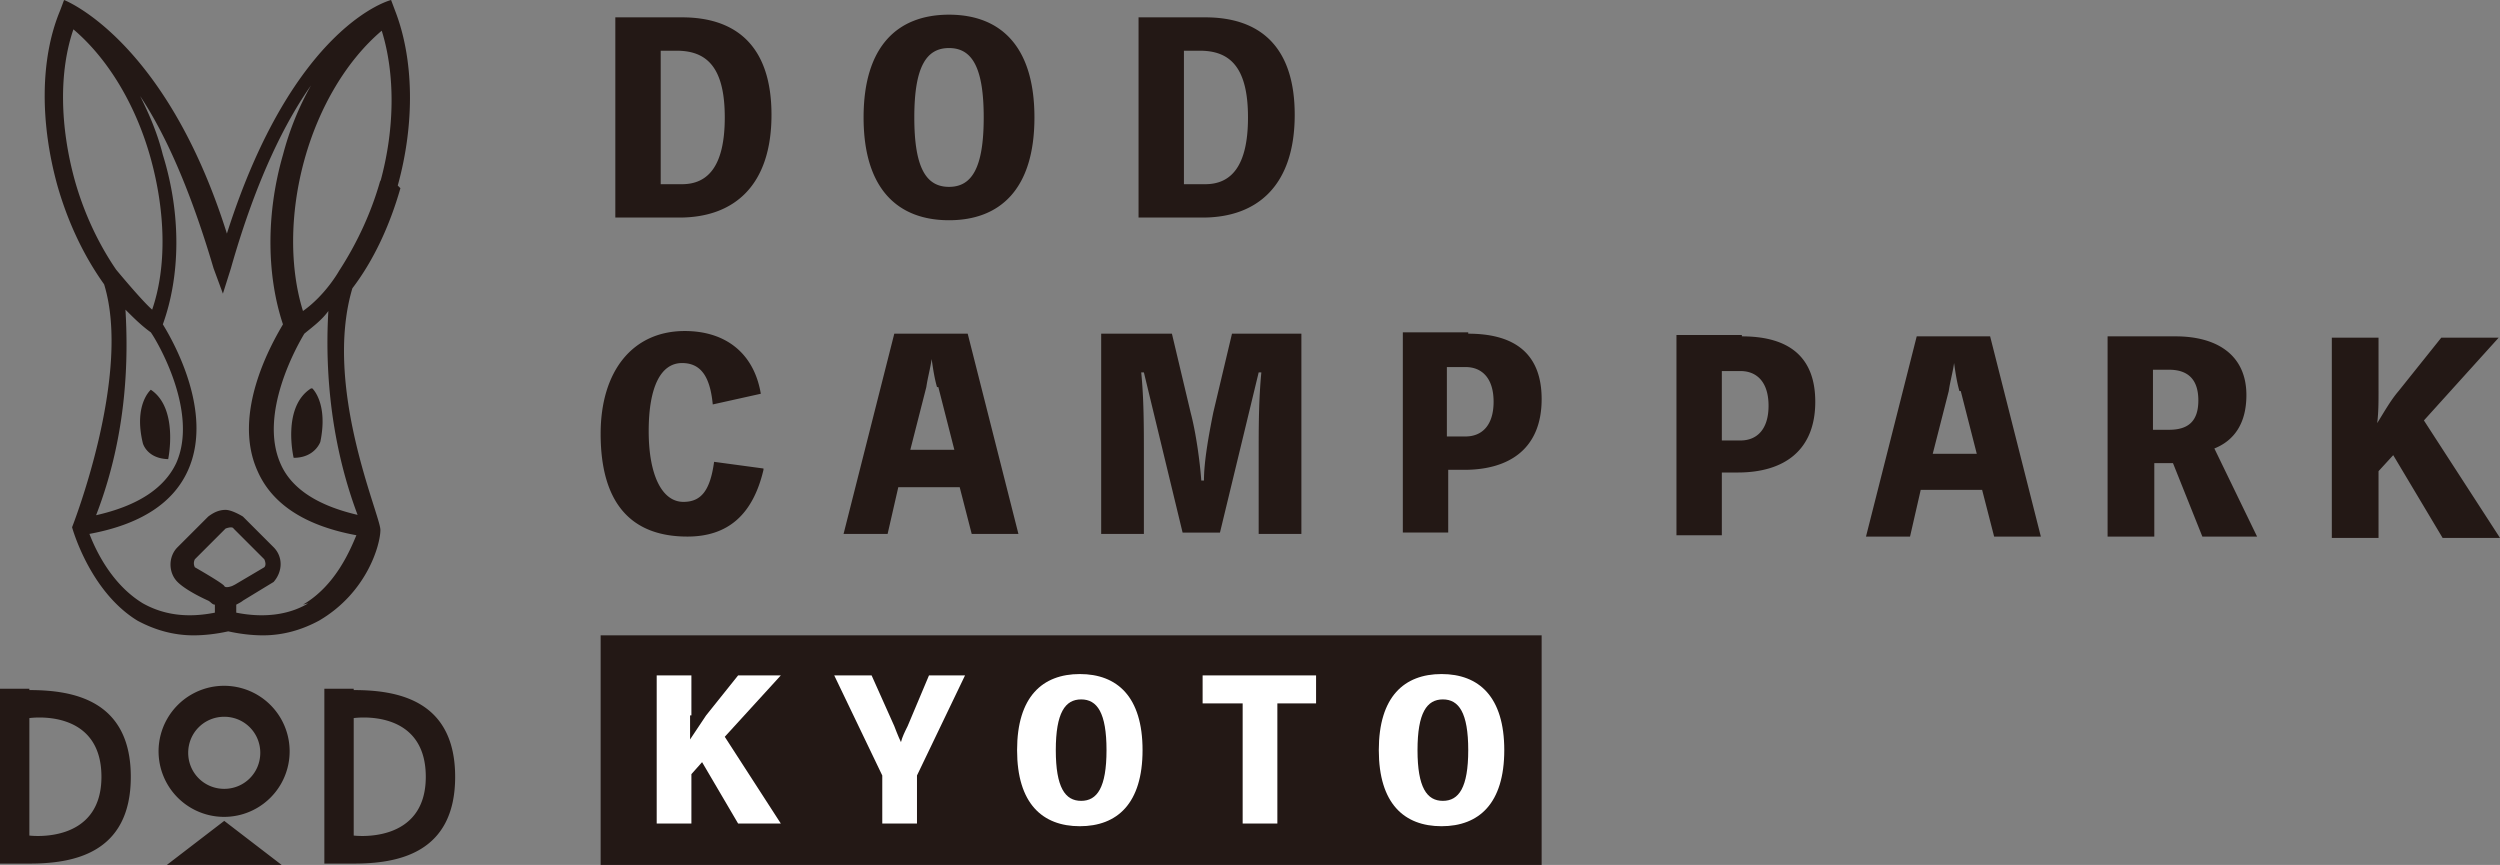
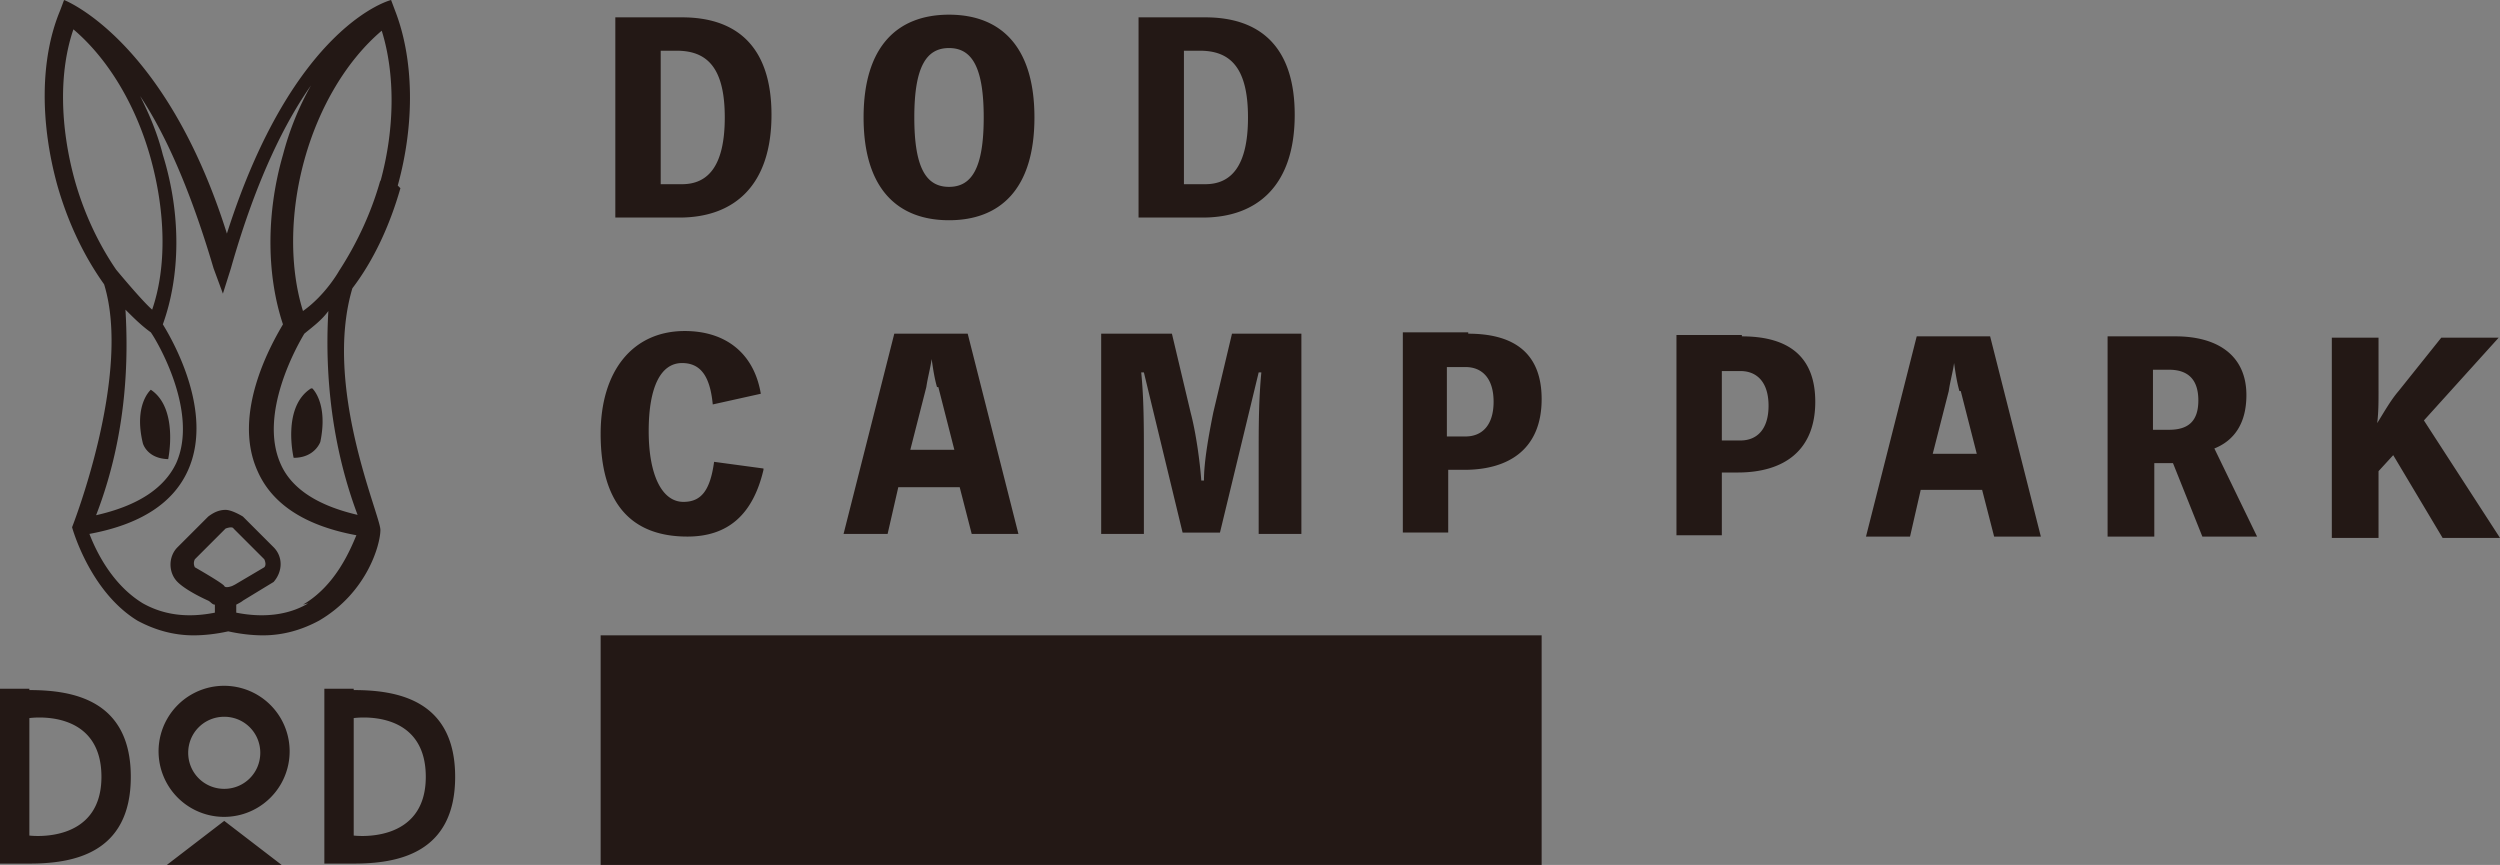
<svg xmlns="http://www.w3.org/2000/svg" id="_レイヤー_2" data-name="レイヤー 2" viewBox="0 0 18.73 6.48">
  <rect x="0" y="0" width="18.73" height="6.48" fill="#808080" stroke="none" />
  <defs>
    <style>.cls-1{fill:#231815}</style>
  </defs>
  <g id="_レイヤー_2-2" data-name="レイヤー 2">
    <path class="cls-1" d="M2.98 1.39C3.11.92 3.1.44 2.96.08L2.93 0S2.2.18 1.7 1.75C1.24.29.48 0 .48 0L.45.08C.3.44.3.92.43 1.39c.08.28.2.53.35.74.21.68-.24 1.82-.24 1.82s.13.48.49.7c.13.07.27.11.42.11.08 0 .17-.01.26-.03.09.02.18.03.26.03.15 0 .29-.04.42-.11.36-.21.46-.57.46-.68 0-.11-.43-1.07-.21-1.81.16-.21.28-.47.36-.75m-.15-.06c-.07.25-.18.48-.31.68 0 0-.1.18-.27.3-.1-.32-.1-.73.01-1.13.11-.4.32-.75.58-.97.1.32.1.73-.01 1.13M.55.22c.26.22.47.57.58.97.11.4.12.81.01 1.13-.08-.07-.27-.3-.27-.3-.13-.19-.24-.42-.31-.67C.45.95.44.54.55.22m.39 2.1c.06.06.12.12.19.17.05.07.36.6.19.98-.09.19-.29.32-.6.39.24-.62.24-1.2.22-1.54m.8 2.07s-.05.02-.06 0-.22-.14-.22-.14a.064.064 0 0 1 0-.06l.23-.23s.05-.02.06 0l.23.23s.02.04 0 .06l-.22.13Zm.57.13c-.15.09-.34.11-.54.07v-.06s.04-.02.05-.03l.23-.14c.07-.08.07-.19 0-.26l-.23-.23s-.08-.05-.13-.05-.09.02-.13.05l-.23.23c-.07.07-.07.19 0 .26s.23.14.23.14c.02.01.03.03.05.03v.06c-.2.04-.38.02-.54-.07C.84 4.38.72 4.13.67 4c.38-.07.63-.23.74-.48.19-.43-.11-.96-.19-1.09.13-.36.14-.82 0-1.27-.04-.16-.1-.3-.17-.44.18.27.37.68.55 1.29l.07.19.06-.19c.19-.67.41-1.1.6-1.37-.09.16-.16.33-.21.52-.13.45-.12.91 0 1.27-.07.12-.39.66-.19 1.1.11.25.36.41.74.48-.05.12-.16.38-.4.52m.42-.67c-.31-.07-.51-.2-.59-.39-.16-.37.12-.87.18-.97.06-.05.13-.1.18-.17-.02.34-.01.92.22 1.53" />
    <path class="cls-1" d="M2.33 2.91c-.22.14-.13.52-.13.52.16 0 .2-.12.2-.12.06-.29-.06-.4-.06-.4m-1.08.53s.08-.38-.13-.52c0 0-.13.11-.06.4 0 0 .03.12.2.12M.22 5.17c.32 0 .76.07.76.65s-.44.65-.76.65H0V5.16h.22Zm.54.65c0-.52-.54-.44-.54-.44v.88s.54.07.54-.44m.92.3a.49.49 0 1 0-.002-.982.49.49 0 0 0 .002.982m0-.75c.15 0 .27.12.27.27s-.12.27-.27.27-.27-.12-.27-.27.12-.27.27-.27m-.43 1.11h.86l-.43-.33-.43.33zm1.4-1.31c.32 0 .76.07.76.65s-.44.65-.76.65h-.22V5.16h.22Zm.54.65c0-.52-.54-.44-.54-.44v.88s.54.07.54-.44M5.11.13c.42 0 .67.23.67.73 0 .53-.28.77-.69.77h-.48V.13h.5Zm0 1.25c.19 0 .32-.13.32-.5s-.13-.5-.36-.5h-.12v1h.16Zm2.64-.5c0 .54-.26.77-.64.77s-.64-.23-.64-.77.26-.77.64-.77.64.23.64.77Zm-.38 0c0-.38-.09-.52-.26-.52s-.26.14-.26.52.09.52.26.52.26-.14.26-.52ZM9.03.13c.42 0 .67.23.67.73 0 .53-.28.77-.69.77h-.48V.13h.5Zm0 1.25c.19 0 .32-.13.32-.5s-.13-.5-.36-.5h-.12v1h.16ZM5.72 3.52c-.08.34-.27.5-.57.5-.43 0-.65-.26-.65-.77 0-.47.24-.77.63-.77.31 0 .52.17.57.47l-.36.08c-.02-.21-.09-.31-.23-.31-.16 0-.25.18-.25.51s.1.53.26.53c.13 0 .2-.08.23-.3l.37.05ZM7.64 4h-.36l-.09-.35h-.46L6.65 4h-.33l.38-1.5h.55L7.63 4Zm-.62-1.1c-.02-.07-.03-.14-.04-.21-.01.07-.03.14-.04.21l-.12.47h.33l-.12-.47Zm2.73-.4V4h-.32v-.59c0-.21 0-.41.02-.62h-.02l-.29 1.2h-.28l-.29-1.2h-.02c.02.2.02.41.02.62V4h-.32V2.5h.53l.14.59c.04.15.07.37.08.51h.02c0-.15.04-.36.07-.51l.14-.59h.51Zm1.25 0c.36 0 .55.16.55.49 0 .37-.24.53-.58.53h-.12v.47h-.34v-1.5H11Zm-.02.77c.12 0 .21-.08.21-.26s-.09-.26-.21-.26h-.14v.52h.14Zm2.07-.75c.36 0 .55.16.55.49 0 .37-.24.53-.58.53h-.12v.47h-.34v-1.5h.49Zm-.01.78c.12 0 .21-.08.21-.26s-.09-.26-.21-.26h-.14v.52h.14Zm2.26.72h-.36l-.09-.35h-.46l-.08.35h-.33l.38-1.5h.55l.38 1.5Zm-.62-1.09c-.02-.07-.03-.14-.04-.21-.01.07-.03.14-.04.21l-.12.47h.33l-.12-.47Zm1.82 1.09-.22-.55h-.14v.55h-.35v-1.5h.51c.31 0 .53.14.53.44 0 .21-.09.34-.24.4l.32.66h-.4Zm-.37-.8h.12c.14 0 .22-.06.22-.22s-.08-.23-.22-.23h-.12v.45Zm1.69-.29c0 .08 0 .16-.01.24.05-.08.1-.17.16-.24l.32-.4h.43l-.56.62.57.88h-.43l-.37-.62-.11.12v.5h-.35v-1.5h.35v.4ZM4.5 4.76h7.05v1.72H4.5z" />
-     <path d="M5.17 5.36v.18l.12-.18.24-.3h.32l-.42.46.42.65h-.32l-.27-.46-.08.09v.37h-.26V5.06h.26v.3Zm1.7.45v.36h-.26v-.36l-.36-.75h.28l.17.38s.03.08.05.12c.01-.04.03-.08.05-.12l.16-.38h.27l-.36.75Zm1.69-.19c0 .4-.19.57-.47.57s-.47-.17-.47-.57.19-.57.47-.57.47.17.47.57Zm-.27 0c0-.28-.07-.38-.19-.38s-.19.1-.19.38.07.38.19.38.19-.1.19-.38Zm1.58-.35h-.3v.9h-.26v-.9h-.3v-.21h.85v.21Zm1.4.35c0 .4-.19.57-.47.57s-.47-.17-.47-.57.19-.57.47-.57.47.17.47.57Zm-.27 0c0-.28-.07-.38-.19-.38s-.19.1-.19.38.07.38.19.38.19-.1.19-.38Z" style="fill:#fff" />
  </g>
</svg>